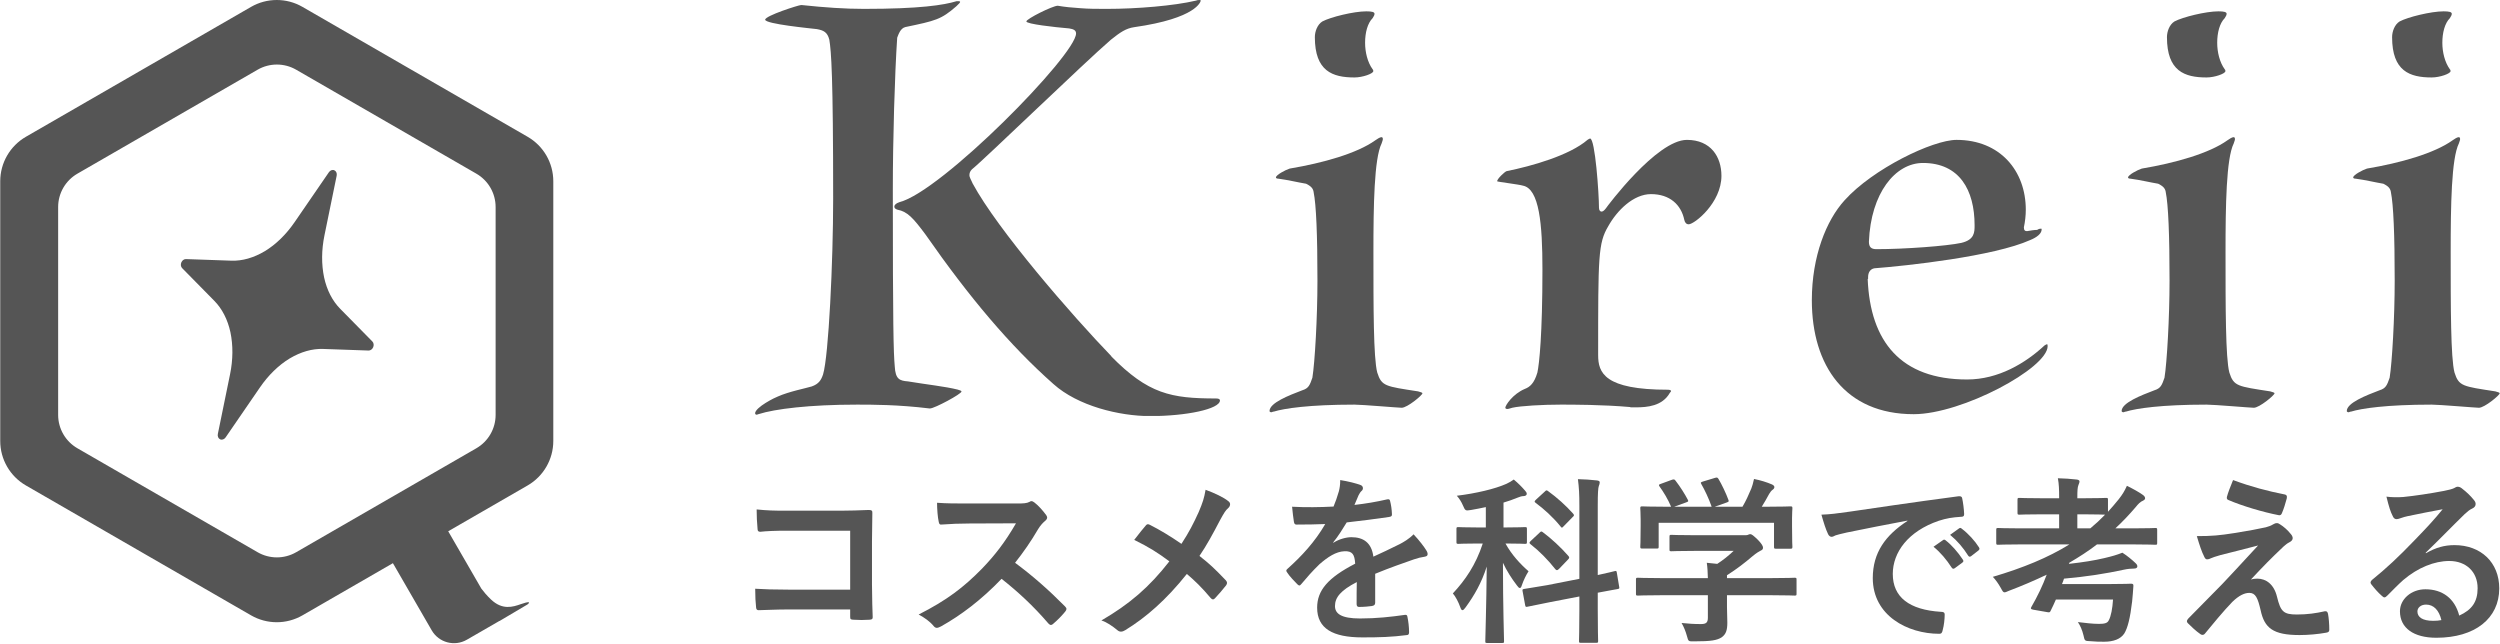
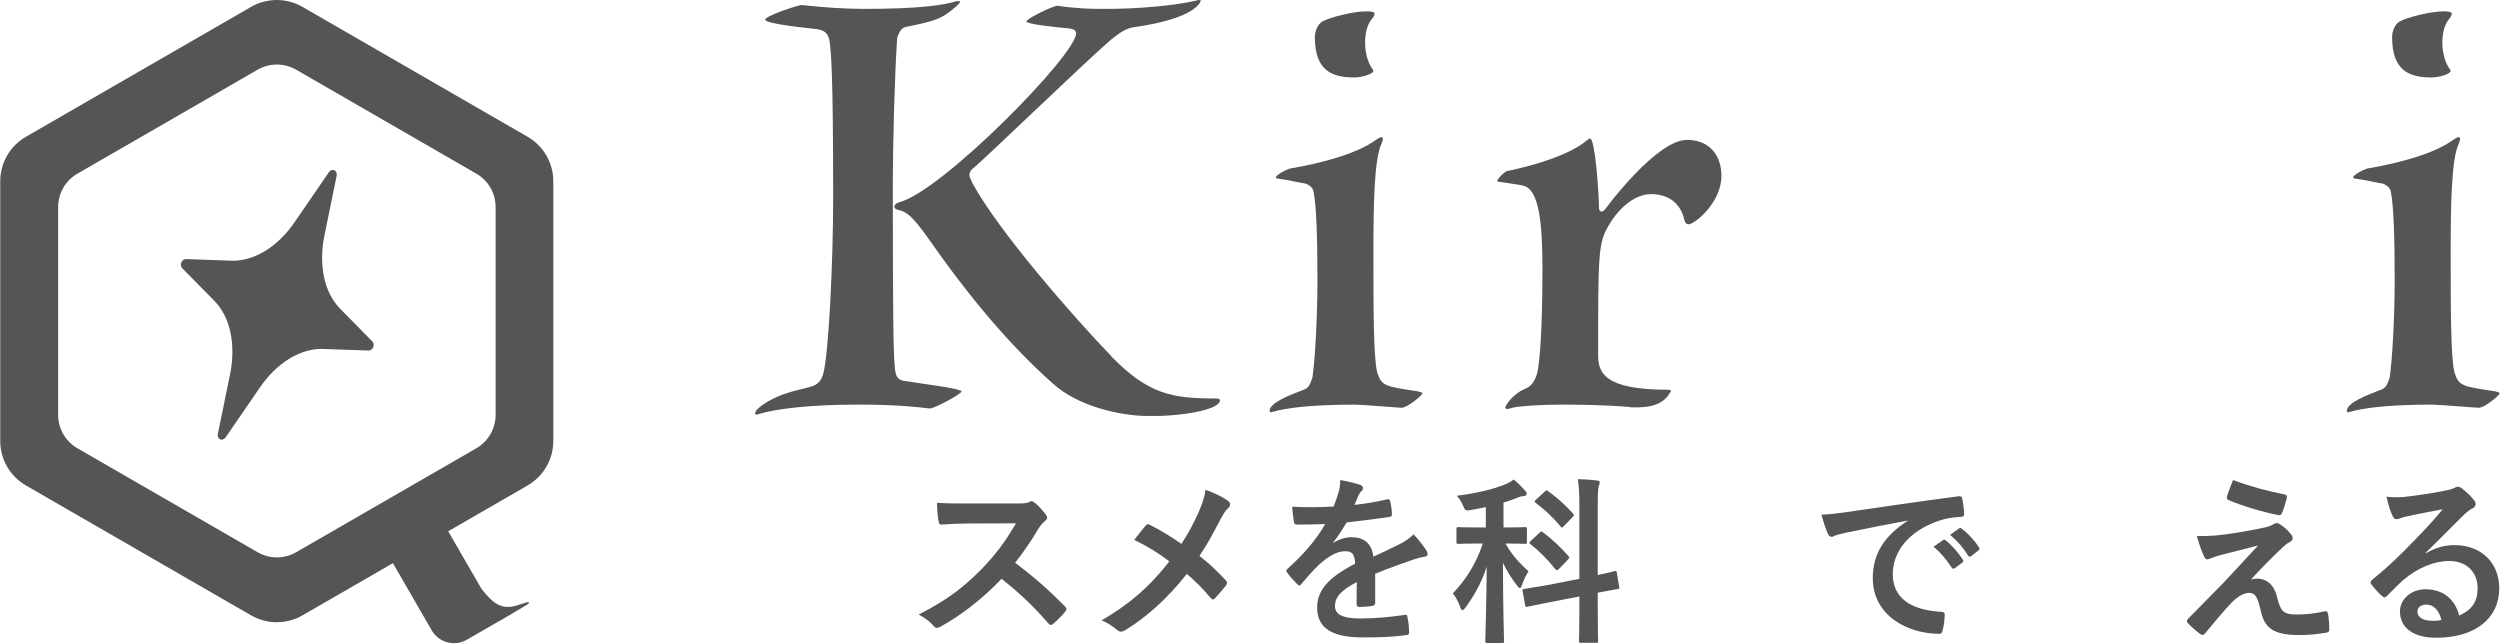
<svg xmlns="http://www.w3.org/2000/svg" width="80" height="20.61" viewBox="0 0 2476 638" fill="none">
  <path fill-rule="evenodd" clip-rule="evenodd" d="M547.854 179.525C547.854 161.352 538.152 144.56 522.401 135.474L299.387 6.817C283.633 -2.272 264.22 -2.271 248.463 6.819L25.464 135.467C9.707 144.558 3.76939e-05 161.356 2.44546e-05 179.534L0 436.848C-1.38895e-05 455.021 9.702 471.812 25.453 480.899L248.467 609.556C264.221 618.644 283.634 618.644 299.391 609.553L388.975 557.872L427.417 624.403C434.449 636.573 450.018 640.745 462.193 633.721L494.58 615.037L494.637 615.134L522.309 598.755C525.823 595.961 523.246 595.792 515.751 598.44C507.789 601.252 497.446 604.605 486.077 593.787C482.024 589.931 478.862 586.134 476.563 583.038L443.761 526.266L522.39 480.905C538.147 471.815 547.854 455.017 547.854 436.839L547.854 179.525ZM490.717 205.064C490.717 191.434 483.441 178.841 471.628 172.026L293.136 69.054C281.32 62.237 266.761 62.238 254.943 69.055L76.463 172.021C64.645 178.839 57.365 191.437 57.365 205.071L57.365 411.014C57.365 424.644 64.641 437.238 76.454 444.053L254.946 547.025C266.762 553.841 281.321 553.841 293.139 547.023L471.619 444.058C483.437 437.24 490.717 424.641 490.717 411.008L490.717 205.064ZM257.214 383.848L257.213 383.85L223.256 433.292C221.927 435.227 219.699 436.02 217.868 435.211C216.037 434.401 215.079 432.2 215.553 429.887L227.654 370.782L227.655 370.78C230.648 356.182 230.707 342.073 228.027 329.138C225.28 316.456 219.772 305.824 212.094 298.029L212.093 298.028L180.188 265.604C178.851 264.245 178.529 261.962 179.39 259.934C180.251 257.905 182.102 256.583 183.989 256.648L228.983 258.222L228.985 258.222C239.784 258.605 251.028 255.388 262.151 248.781C273.099 242.139 283.217 232.278 291.617 220.039L325.575 170.596C326.904 168.661 329.132 167.867 330.963 168.677C332.794 169.487 333.751 171.688 333.278 174.001L321.177 233.106L321.176 233.107C318.183 247.706 318.124 261.815 320.804 274.75C323.551 287.432 329.059 298.064 336.737 305.858L336.738 305.86L368.643 338.283C369.98 339.643 370.302 341.925 369.441 343.954C368.58 345.983 366.729 347.305 364.842 347.239L319.848 345.666L319.846 345.666C309.047 345.283 297.804 348.5 286.68 355.106C275.732 361.748 265.614 371.61 257.214 383.848ZM284.966 350.709C285.365 350.472 285.764 350.239 286.163 350.01C285.764 350.239 285.365 350.471 284.966 350.708C273.317 357.771 262.642 368.204 253.829 381.044L219.873 430.486L253.83 381.044C262.642 368.204 273.318 357.771 284.966 350.709ZM316.48 276.44C316.662 277.284 316.857 278.12 317.062 278.947C316.857 278.12 316.662 277.284 316.48 276.44L316.48 276.44Z" fill="#555555" />
  <g clip-path="url(#clip0_1_3)">
    <path d="M920.434 404.6C889.327 400.811 863.765 400.811 848.752 400.811C801.415 400.811 767.197 405.141 751.509 410.148C750.832 410.148 749.615 410.824 749.615 410.824C748.398 410.824 747.722 410.148 747.722 409.606C747.722 403.382 768.279 393.368 770.173 392.827C781.399 387.82 797.628 384.708 803.85 382.814C810.747 380.378 813.182 376.589 815.075 370.906C820.621 352.773 825.084 258.728 825.084 197.024C825.084 74.156 823.19 51.152 821.297 39.38C819.403 31.937 815.752 30.043 808.854 28.825C803.309 28.148 757.73 23.818 757.73 19.488C757.865 15.564 790.866 5.009 793.3 5.009H793.977C816.969 7.445 836.986 8.798 855.65 8.798C911.102 8.798 934.77 5.009 947.213 1.22H949.648C949.648 1.22 950.865 1.22 950.865 1.897C950.865 2.573 949.648 3.791 947.078 6.227C932.065 19.353 926.52 20.57 896.63 26.795C891.626 28.013 889.733 34.237 888.515 37.35C886.081 73.479 884.187 138.296 884.187 188.228C884.187 322.868 884.864 348.984 886.081 362.787C886.757 375.913 891.085 377.13 899.2 377.807C917.864 380.919 935.988 382.814 948.43 385.926C950.865 386.603 952.217 387.144 952.217 387.82C952.217 390.256 925.438 404.6 921.11 404.6H920.434ZM1100.45 352.909C1137.24 390.256 1159.69 394.722 1204.46 394.722C1206.89 394.722 1208.24 395.398 1208.24 396.616C1208.24 405.276 1174.57 412.177 1139.13 412.177C1108.56 412.177 1067.45 402.164 1043.24 380.378C1000.23 342.354 959.791 294.316 916.782 232.612C904.339 215.833 898.659 209.608 888.786 207.714C886.351 207.037 885.675 205.819 885.675 204.601C885.675 203.384 886.892 201.489 890.679 200.271C932.471 189.717 1065.69 54.4 1065.69 33.155C1065.69 30.043 1063.26 28.825 1058.79 28.148C1044.46 26.93 1016.46 23.818 1016.46 21.247C1016.46 18.676 1042.56 5.686 1047.57 5.686C1054.47 6.903 1061.9 7.58 1070.02 8.121C1078.13 8.798 1086.79 8.798 1096.26 8.798C1126.15 8.798 1162.93 5.686 1184.17 0.679C1186.06 0.002 1186.6 0.002 1187.96 0.002C1188.63 0.002 1189.17 0.002 1189.17 0.679C1189.17 1.355 1185.39 18.135 1123.17 26.93C1115.06 28.148 1109.51 31.937 1100.18 39.38C1074.08 61.842 974.263 158.458 962.496 167.795C960.603 169.69 960.062 171.584 960.062 173.479C960.062 175.914 961.955 178.485 963.173 181.598C988.058 227.741 1061.63 312.449 1100.86 353.044L1100.45 352.909Z" fill="#555555" />
    <path d="M1301.02 190.123C1300.34 185.793 1297.23 183.899 1293.58 182.004C1286.14 180.786 1275.46 178.215 1266.13 176.998C1264.23 176.998 1263.69 176.321 1263.69 175.78C1263.69 173.344 1273.02 168.337 1277.35 166.984C1310.35 161.436 1344.03 151.964 1362.15 138.973C1364.05 137.756 1366.48 135.861 1368.37 135.861C1369.05 135.861 1369.59 136.538 1369.59 137.756C1369.59 138.973 1368.92 140.191 1368.37 142.086C1360.94 157.106 1360.26 203.79 1360.26 249.933C1360.26 304.195 1360.26 354.669 1364.05 369.012C1368.37 382.679 1372.16 382.679 1404.49 387.686C1406.92 388.362 1408.81 388.904 1408.81 389.58C1408.81 391.475 1393.8 403.924 1388.26 403.924C1385.15 403.924 1349.03 400.812 1341.46 400.812C1296.56 400.812 1271.67 404.6 1261.66 407.713C1260.45 407.713 1259.77 408.389 1259.23 408.389C1258.01 408.389 1257.34 407.713 1257.34 407.171C1257.34 399.052 1276.68 391.61 1289.8 386.603C1296.02 384.709 1297.23 381.597 1299.8 374.154C1302.24 359.134 1304.81 314.344 1304.81 278.215C1304.81 232.748 1303.59 202.843 1301.02 190.259V190.123ZM1302.24 36.809C1302.24 31.261 1304.67 24.36 1309.68 21.248C1317.79 16.918 1340.78 11.234 1353.23 11.234C1358.77 11.234 1361.34 11.911 1361.34 13.67C1361.34 14.888 1360.67 16.106 1359.45 18C1354.44 23.007 1352.01 32.344 1352.01 42.357C1352.01 51.694 1354.44 61.708 1359.45 68.609C1360.12 69.285 1360.12 69.827 1360.12 70.503C1360.12 72.939 1349.57 76.728 1341.46 76.728C1319.69 76.728 1302.24 70.503 1302.24 36.809Z" fill="#555555" />
    <path d="M1614.93 403.245C1587.47 400.809 1557.04 400.809 1545.82 400.809C1528.37 400.809 1505.92 402.027 1497.8 403.921C1495.37 404.598 1494.02 405.139 1492.8 405.139C1491.58 405.139 1490.91 404.463 1490.91 403.921C1490.91 401.486 1498.34 390.254 1510.25 385.248C1515.25 383.353 1519.58 379.7 1522.69 369.01C1524.58 360.349 1527.69 330.986 1527.69 266.846C1527.69 221.92 1524.58 187.009 1508.35 183.896C1504.57 182.678 1482.79 180.107 1482.79 179.566C1482.79 177.13 1490.23 170.229 1492.12 169.553C1517.01 164.546 1554.47 153.991 1572.46 138.43C1573.68 137.753 1574.35 137.212 1574.9 137.212C1579.9 137.212 1583.69 192.015 1583.69 205.818C1583.69 208.253 1584.9 209.606 1586.12 209.606C1587.34 209.606 1588.56 208.93 1590.45 206.494C1591.67 204.6 1640.9 138.565 1670.79 138.565C1694.45 138.565 1705 155.344 1705 174.153C1705 200.946 1678.23 222.191 1672.54 222.191C1670.11 222.191 1668.76 220.297 1668.22 217.861C1665.11 202.841 1653.88 192.286 1635.22 192.286C1617.77 192.286 1601.54 208.524 1592.88 224.085C1582.87 240.865 1582.87 253.99 1582.87 351.824C1582.87 369.28 1589.1 386.06 1651.99 386.06C1653.88 386.06 1655.1 386.736 1655.1 387.277C1655.1 387.819 1654.42 388.495 1653.88 389.172C1646.44 402.298 1631.43 403.516 1620.2 403.516H1614.66L1614.93 403.245Z" fill="#555555" />
-     <path d="M1849.87 276.184C1852.3 338.565 1882.87 375.912 1948.33 375.912C1979.44 375.912 2006.22 359.674 2025.02 342.218C2026.23 341.542 2026.91 341.001 2027.45 341.001C2027.99 341.001 2028.13 341.677 2028.13 342.895C2028.13 364.681 1943.33 410.283 1895.45 410.283C1827.55 410.283 1794.55 362.245 1794.55 297.429C1794.55 253.857 1808.89 218.268 1827.01 198.377C1855.01 167.254 1914.25 138.567 1937.92 138.567C1980.92 138.567 2006.49 169.148 2006.49 207.714C2006.49 213.397 2005.81 219.621 2004.59 225.169C2004.59 228.282 2005.81 228.958 2007.7 228.958C2011.49 228.282 2015.14 227.74 2017.71 227.74C2019.61 226.523 2020.82 226.523 2021.5 226.523C2022.18 226.523 2022.18 226.523 2022.18 227.199C2022.18 233.424 2012.17 237.213 2010.95 237.754C1974.84 253.992 1888.28 263.329 1856.5 265.764C1852.71 266.441 1850.27 269.553 1850.27 274.56V276.454L1849.87 276.184ZM1851.09 239.378C1851.09 244.926 1853.52 246.82 1858.52 246.82C1886.52 246.82 1928.31 243.708 1942.65 240.596C1955.77 237.483 1955.77 230.041 1955.77 223.14C1955.77 188.228 1940.76 161.435 1904.64 161.435C1877.19 161.435 1852.98 191.34 1851.09 239.378Z" fill="#555555" />
-     <path d="M2145.11 190.123C2144.43 185.793 2141.32 183.899 2137.67 182.004C2130.23 180.786 2119.55 178.215 2110.21 176.998C2108.32 176.998 2107.78 176.321 2107.78 175.78C2107.78 173.344 2117.11 168.337 2121.44 166.984C2154.44 161.436 2188.12 151.964 2206.24 138.973C2208.13 137.756 2210.57 135.861 2212.46 135.861C2213.14 135.861 2213.68 136.538 2213.68 137.756C2213.68 138.973 2213 140.191 2212.46 142.086C2205.02 157.106 2204.35 203.79 2204.35 249.933C2204.35 304.195 2204.35 354.669 2208.13 369.012C2212.46 382.679 2216.25 382.679 2248.57 387.686C2251.01 388.362 2252.9 388.904 2252.9 389.58C2252.9 391.475 2237.89 403.924 2232.34 403.924C2229.23 403.924 2193.12 400.812 2185.55 400.812C2140.64 400.812 2115.76 404.6 2105.75 407.713C2104.53 407.713 2103.86 408.389 2103.32 408.389C2102.1 408.389 2101.42 407.713 2101.42 407.171C2101.42 399.052 2120.76 391.61 2133.88 386.603C2140.1 384.709 2141.32 381.597 2143.89 374.154C2146.32 359.134 2148.89 314.344 2148.89 278.215C2148.89 232.748 2147.68 202.843 2145.11 190.259V190.123ZM2146.32 36.809C2146.32 31.261 2148.76 24.36 2153.76 21.248C2161.88 16.918 2184.87 11.234 2197.31 11.234C2202.86 11.234 2205.43 11.911 2205.43 13.67C2205.43 14.888 2204.75 16.106 2203.53 18C2198.53 23.007 2196.1 32.344 2196.1 42.357C2196.1 51.694 2198.53 61.708 2203.53 68.609C2204.21 69.285 2204.21 69.827 2204.21 70.503C2204.21 72.939 2193.66 76.728 2185.55 76.728C2163.77 76.728 2146.32 70.503 2146.32 36.809Z" fill="#555555" />
    <path d="M2368.14 190.123C2367.46 185.793 2364.35 183.899 2360.7 182.004C2353.26 180.786 2342.57 178.215 2333.24 176.998C2331.35 176.998 2330.81 176.321 2330.81 175.78C2330.81 173.344 2340.14 168.337 2344.47 166.984C2377.47 161.436 2411.15 151.964 2429.27 138.973C2431.16 137.756 2433.6 135.861 2435.49 135.861C2436.17 135.861 2436.71 136.538 2436.71 137.756C2436.71 138.973 2436.03 140.191 2435.49 142.086C2428.05 157.106 2427.38 203.79 2427.38 249.933C2427.38 304.195 2427.38 354.669 2431.16 369.012C2435.49 382.679 2439.28 382.679 2471.6 387.686C2474.04 388.362 2475.93 388.904 2475.93 389.58C2475.93 391.475 2460.92 403.924 2455.37 403.924C2452.26 403.924 2416.15 400.812 2408.58 400.812C2363.67 400.812 2338.79 404.6 2328.78 407.713C2327.56 407.713 2326.89 408.389 2326.34 408.389C2325.13 408.389 2324.45 407.713 2324.45 407.171C2324.45 399.052 2343.79 391.61 2356.91 386.603C2363.13 384.709 2364.35 381.597 2366.92 374.154C2369.35 359.134 2371.92 314.344 2371.92 278.215C2371.92 232.748 2370.71 202.843 2368.14 190.259V190.123ZM2369.35 36.809C2369.35 31.261 2371.79 24.36 2376.79 21.248C2384.91 16.918 2407.9 11.234 2420.34 11.234C2426.02 11.234 2428.46 11.911 2428.46 13.67C2428.46 14.888 2427.78 16.106 2426.56 18C2421.56 23.007 2419.12 32.344 2419.12 42.357C2419.12 51.694 2421.56 61.708 2426.56 68.609C2427.24 69.285 2427.24 69.827 2427.24 70.503C2427.24 72.939 2416.69 76.728 2408.58 76.728C2386.8 76.728 2369.35 70.503 2369.35 36.809Z" fill="#555555" />
  </g>
-   <path d="M841.939 584.088H780.704C766.6 584.088 756.245 583.731 747.854 583.195C747.854 590.694 748.211 597.121 748.747 601.762C748.925 603.726 749.64 604.44 751.246 604.44C759.816 604.262 769.278 603.726 780.525 603.726H841.939V610.867C841.939 613.545 842.475 613.724 845.332 613.902C850.33 614.26 856.043 614.26 861.042 613.902C863.542 613.724 864.256 613.188 864.256 611.403C864.077 606.404 863.542 592.122 863.542 579.089V536.421C863.542 526.958 863.899 517.675 863.899 508.213C864.077 505.892 863.185 505.178 860.328 505.178C850.866 505.535 841.404 505.892 832.12 505.892H779.097C766.243 505.892 759.994 505.713 749.282 504.642C749.282 510.534 749.64 518.925 750.175 523.745C750.175 525.887 750.889 526.78 752.853 526.78C759.102 526.066 767.493 525.709 779.633 525.709H841.939V584.088Z" fill="#555555" />
  <path d="M958.162 498.751C946.558 498.751 937.631 498.751 927.991 498.037C927.991 504.285 928.705 512.855 929.598 516.604C929.955 518.568 930.49 519.817 931.918 519.639C941.559 518.925 950.843 518.568 960.126 518.568L1006.19 518.389C995.297 537.135 985.477 549.81 972.623 563.2C954.235 581.946 937.631 594.621 909.781 608.725C915.672 611.939 920.85 615.509 924.777 620.33C925.67 621.401 926.741 621.936 927.812 621.936C929.062 621.936 930.312 621.222 931.918 620.508C951.378 609.618 971.731 594.443 991.905 573.376C1007.97 586.052 1023.33 600.156 1038.32 617.652C1039.21 618.544 1039.93 619.08 1040.82 619.08C1041.54 619.08 1042.25 618.723 1042.96 618.009C1047.43 614.26 1051.53 609.975 1054.93 605.869C1055.82 604.797 1056.18 603.905 1056.18 603.191C1056.18 602.477 1055.64 601.584 1054.75 600.691C1038.32 584.088 1022.43 570.163 1005.29 557.487C1013.86 546.597 1020.83 536.599 1028.15 524.102C1030.11 520.888 1032.43 518.211 1034.75 516.247C1036.36 514.997 1037.07 513.747 1037.07 512.676C1037.07 511.962 1036.72 511.248 1036.18 510.355C1032.79 505.713 1028.68 501.072 1024.58 497.858C1023.5 497.144 1022.61 496.43 1021.54 496.43C1020.83 496.43 1020.29 496.608 1019.58 497.144C1016.9 498.572 1013.69 498.751 1007.26 498.751H958.162Z" fill="#555555" />
  <path d="M1170.08 538.741C1159.54 531.422 1148.3 524.638 1139.01 519.996C1138.3 519.639 1137.58 519.282 1136.87 519.282C1136.16 519.282 1135.62 519.639 1135.09 520.174C1132.76 522.674 1128.48 528.208 1123.3 534.814C1137.94 541.955 1146.87 547.668 1158.12 556.059C1138.12 581.767 1118.66 598.37 1090.81 614.617C1095.99 616.223 1101.7 620.151 1106.88 624.436C1107.95 625.328 1109.02 625.685 1110.27 625.685C1111.52 625.685 1112.95 625.15 1114.38 624.257C1135.09 611.582 1155.08 594.086 1175.43 568.556C1183.29 575.162 1190.43 582.124 1198.82 592.122C1199.71 593.193 1200.43 593.729 1201.32 593.729C1202.03 593.729 1202.75 593.372 1203.46 592.479C1207.21 588.373 1210.78 584.445 1214.35 579.803C1214.89 578.911 1215.25 578.197 1215.25 577.482C1215.25 576.59 1214.89 575.876 1214.17 574.983C1202.75 563.022 1197.93 558.558 1187.93 550.703C1194.89 540.527 1201.5 528.387 1208.28 515.354C1212.39 507.856 1213.82 505.535 1216.32 503.393C1217.57 502.321 1218.28 500.893 1218.28 499.465C1218.28 498.394 1217.74 497.323 1216.5 496.43C1212.21 492.859 1202.93 488.396 1194 485.183C1192.57 493.573 1191.14 497.858 1187.22 507.142C1181.86 518.925 1177.75 526.958 1170.08 538.741Z" fill="#555555" />
  <path d="M1362 568.377C1377.17 562.129 1388.78 558.201 1400.38 554.095C1403.95 552.845 1407.52 551.953 1411.27 551.417C1413.06 551.06 1413.95 550.346 1413.95 548.918C1413.95 547.846 1413.59 546.597 1412.52 544.99C1410.56 541.776 1405.92 535.528 1400.02 529.279C1395.56 533.921 1389.85 537.135 1386.46 538.92C1377.35 543.562 1367.17 548.204 1360.21 551.417C1358.43 537.492 1350.21 532.136 1338.43 532.136C1333.61 532.136 1326.29 533.921 1320.58 537.67L1320.4 537.313C1325.76 530.708 1329.68 524.102 1333.79 517.496C1346.82 516.068 1362.18 514.104 1375.57 512.141C1378.06 511.783 1378.78 511.069 1378.6 509.284C1378.42 504.107 1377.71 500 1376.81 496.43C1376.46 494.823 1375.92 494.288 1373.96 494.645C1363.25 497.144 1352.36 498.929 1341.47 500.179C1343.61 495.359 1344.5 493.038 1345.57 490.538C1346.46 488.753 1347.54 487.146 1348.61 486.254C1349.5 485.54 1349.86 484.468 1349.86 483.576C1349.86 482.326 1349.14 481.076 1347.71 480.541C1343.07 478.755 1335.22 476.792 1327.36 475.542C1327.36 480.362 1326.83 483.397 1326.11 486.432C1324.33 492.681 1322.72 496.965 1320.76 501.786C1307.19 502.5 1293.26 502.678 1279.69 501.964C1280.23 507.32 1280.94 513.926 1281.48 516.782C1281.84 518.746 1282.37 519.639 1283.98 519.639C1294.51 519.639 1304.15 519.46 1312.54 519.103C1302.19 536.956 1288.98 551.06 1275.23 563.379C1274.34 564.093 1273.98 564.628 1273.98 565.342C1273.98 565.699 1274.16 566.235 1274.7 566.949C1277.02 570.698 1282.37 576.233 1284.87 578.732C1285.59 579.446 1286.3 579.982 1286.84 579.982C1287.55 579.982 1288.09 579.446 1288.98 578.375C1294.69 571.591 1299.15 566.414 1306.83 558.915C1315.04 551.774 1323.08 546.418 1331.47 546.061C1339.5 545.704 1341.64 549.275 1342.18 558.38C1315.22 572.305 1304.51 584.802 1304.51 601.941C1304.51 622.65 1320.04 631.398 1349.32 631.398C1366.64 631.398 1378.24 631.041 1393.6 629.078C1395.02 629.078 1395.74 627.828 1395.56 625.685C1395.56 621.401 1394.85 615.152 1393.95 611.046C1393.78 609.439 1393.06 608.904 1391.45 609.082C1377.71 611.046 1363.43 612.653 1347 612.653C1328.25 612.653 1322.18 607.832 1322.18 600.334C1322.18 591.765 1327.9 584.802 1343.79 576.59C1343.61 583.017 1343.61 591.943 1343.61 598.37C1343.61 600.156 1344.32 601.227 1345.93 601.227C1350.93 601.227 1356.28 600.691 1358.6 600.334C1360.93 599.977 1362 599.085 1362 597.121V568.377Z" fill="#555555" />
  <path d="M1471.61 522.495H1464.12C1450.19 522.495 1445.55 522.138 1444.48 522.138C1442.69 522.138 1442.51 522.317 1442.51 524.102V536.778C1442.51 538.563 1442.69 538.741 1444.48 538.741C1445.55 538.741 1450.19 538.384 1464.12 538.384H1468.58C1461.62 559.629 1451.26 574.626 1438.94 587.837C1441.44 590.515 1444.66 596.764 1446.26 601.405C1446.98 603.548 1447.69 604.44 1448.41 604.44C1449.3 604.44 1450.37 603.369 1451.62 601.584C1460.19 589.801 1467.33 577.482 1472.51 561.236C1472.15 601.227 1471.08 631.398 1471.08 635.148C1471.08 636.754 1471.26 636.933 1473.04 636.933H1487.68C1489.47 636.933 1489.65 636.754 1489.65 635.148C1489.65 631.22 1488.57 601.227 1488.57 557.487C1492.32 565.521 1497.14 573.019 1502.32 579.803C1503.57 581.589 1504.46 582.481 1505.36 582.481C1506.07 582.481 1506.78 581.589 1507.32 579.625C1508.93 574.804 1511.78 569.092 1513.93 565.878C1505.71 558.737 1497.14 549.453 1491.07 538.384C1504.64 538.384 1509.28 538.741 1510.36 538.741C1512.14 538.741 1512.32 538.563 1512.32 536.778V524.102C1512.32 522.317 1512.14 522.138 1510.36 522.138C1509.28 522.138 1504.64 522.495 1490.72 522.495H1489.11V497.858C1493.93 496.43 1498.57 494.823 1502.86 493.038C1505.18 492.145 1506.96 491.431 1508.93 491.431C1510.71 491.431 1512.14 490.538 1512.14 489.289C1512.14 488.039 1511.6 487.325 1510.53 486.075C1507.14 482.147 1503.75 478.755 1499.29 475.006C1496.79 476.792 1495 477.863 1491.97 479.291C1480.72 484.29 1461.97 488.753 1442.87 491.074C1445.37 493.93 1447.33 496.965 1448.94 500.715C1451.26 506.07 1451.44 506.07 1456.97 505.178C1461.97 504.285 1466.79 503.393 1471.61 502.321V522.495ZM1532.49 579.625C1516.96 582.303 1511.43 583.017 1509.64 583.374C1507.86 583.731 1507.68 583.909 1508.03 585.695L1510.53 599.263C1510.89 601.048 1511.07 601.405 1512.68 601.048L1535.53 596.407L1564.27 590.872V603.905C1564.27 623.9 1563.91 633.719 1563.91 634.79C1563.91 636.576 1564.09 636.754 1565.7 636.754H1580.87C1582.66 636.754 1582.84 636.576 1582.84 634.79C1582.84 633.719 1582.48 623.722 1582.48 603.726V587.123C1595.34 584.624 1600.33 583.91 1601.94 583.552C1603.73 583.195 1604.08 583.017 1603.73 581.41L1601.41 567.485C1601.05 565.699 1601.05 565.342 1599.44 565.699C1597.83 566.057 1593.37 567.306 1582.48 569.627V501.25C1582.48 488.039 1582.84 483.397 1583.55 481.433C1584.09 480.184 1584.44 478.934 1584.44 477.684C1584.44 476.792 1583.55 476.077 1581.59 475.899C1575.52 475.185 1569.45 474.828 1562.84 474.649C1563.91 483.397 1564.27 488.932 1564.27 501.607V573.376L1532.49 579.625ZM1516.25 535.706C1514.46 537.492 1514.46 537.849 1515.89 539.099C1524.64 545.883 1533.21 554.631 1540.53 563.914C1541.24 564.628 1541.6 564.807 1542.13 564.807C1542.49 564.807 1543.2 564.45 1544.1 563.557L1552.85 554.452C1554.45 552.845 1554.63 552.131 1553.38 550.703C1545.88 542.134 1536.42 533.386 1528.21 527.316C1526.78 526.244 1526.42 526.066 1524.82 527.673L1516.25 535.706ZM1521.42 494.823C1519.64 496.608 1519.46 496.965 1521.07 498.215C1529.1 504.107 1538.21 512.319 1545.7 521.603C1546.95 523.209 1547.13 523.031 1548.92 521.067L1557.67 512.141C1558.56 511.426 1558.92 510.891 1558.92 510.355C1558.92 509.82 1558.56 509.463 1558.02 508.748C1551.06 500.893 1542.13 492.859 1533.21 486.432C1531.78 485.361 1531.42 485.54 1529.99 486.968L1521.42 494.823Z" fill="#555555" />
-   <path d="M1691.56 589.622V611.939C1691.56 616.938 1689.6 618.187 1684.6 618.187C1677.64 618.187 1672.64 617.83 1665.5 617.116C1667.64 620.687 1669.6 625.507 1670.85 630.149C1672.28 635.505 1672.28 635.326 1677.82 635.326C1694.95 635.326 1700.49 634.255 1705.13 631.398C1709.42 628.363 1710.84 624.436 1710.84 616.759C1710.84 612.117 1710.49 605.512 1710.49 601.227V589.622H1755.12C1771.01 589.622 1776.36 589.98 1777.44 589.98C1779.22 589.98 1779.4 589.801 1779.4 588.016V574.269C1779.4 572.484 1779.22 572.305 1777.44 572.305C1776.36 572.305 1771.01 572.662 1755.12 572.662H1710.49V569.806C1720.13 563.736 1728.16 557.487 1735.48 551.239C1739.77 547.668 1742.27 546.24 1744.05 545.347C1745.48 544.811 1746.19 543.919 1746.19 542.491C1746.19 540.884 1744.76 538.563 1741.19 534.814C1736.73 530.529 1734.95 529.101 1733.52 529.101C1732.62 529.101 1732.09 529.458 1731.2 529.815C1730.48 530.172 1729.41 530.172 1726.91 530.172H1678.53C1662.11 530.172 1656.39 529.815 1655.5 529.815C1653.71 529.815 1653.54 529.993 1653.54 531.779V544.276C1653.54 545.883 1653.71 546.061 1655.5 546.061C1656.39 546.061 1662.11 545.704 1678.53 545.704H1717.09C1711.74 550.703 1706.92 554.631 1700.85 558.558L1690.49 557.487C1691.21 562.307 1691.38 566.949 1691.56 572.662H1644.61C1628.72 572.662 1623.36 572.305 1622.29 572.305C1620.51 572.305 1620.33 572.484 1620.33 574.269V588.016C1620.33 589.801 1620.51 589.98 1622.29 589.98C1623.36 589.98 1628.72 589.622 1644.61 589.622H1691.56ZM1644.97 479.291C1642.82 480.005 1642.65 480.362 1643.72 481.969C1647.29 486.789 1652.11 494.645 1655.14 501.964H1650.32C1633.72 501.964 1627.83 501.607 1626.76 501.607C1624.79 501.607 1624.61 501.786 1624.61 503.571C1624.61 504.821 1624.97 508.034 1624.97 514.64V521.246C1624.97 537.313 1624.61 540.17 1624.61 541.419C1624.61 543.205 1624.79 543.383 1626.76 543.383H1640.86C1642.65 543.383 1642.82 543.205 1642.82 541.419V517.853H1757.08V541.419C1757.08 543.383 1757.26 543.562 1759.05 543.562H1773.15C1775.11 543.562 1775.29 543.383 1775.29 541.419C1775.29 540.348 1774.94 537.492 1774.94 521.424V513.212C1774.94 508.034 1775.29 504.642 1775.29 503.571C1775.29 501.786 1775.11 501.607 1773.15 501.607C1772.08 501.607 1766.19 501.964 1749.58 501.964H1744.94C1747.62 497.68 1749.76 493.93 1752.26 489.289C1753.16 487.682 1754.58 485.897 1755.66 485.183C1756.73 484.468 1757.44 483.576 1757.44 482.505C1757.44 481.433 1756.55 480.541 1754.94 479.827C1749.94 477.684 1743.69 475.72 1737.27 474.471C1736.37 478.755 1735.48 481.612 1734.59 483.933C1731.73 490.717 1729.23 496.251 1725.84 501.964H1698.35L1709.95 497.858C1712.45 496.965 1712.45 496.787 1711.92 495.18C1709.59 488.753 1705.13 479.47 1702.1 474.471C1701.2 473.042 1700.67 472.685 1698.53 473.4L1686.74 476.97C1684.6 477.684 1684.06 477.863 1685.14 479.648C1688.35 485.183 1692.63 494.109 1695.31 501.964H1658.18L1669.96 497.68C1672.46 496.787 1672.46 496.608 1671.57 494.823C1668.89 489.646 1664.07 481.969 1659.61 476.256C1658.53 474.828 1658 474.471 1655.68 475.363L1644.97 479.291Z" fill="#555555" />
  <path d="M1889.2 516.068C1867.59 530.172 1854.92 547.311 1854.92 572.662C1854.92 609.796 1889.37 627.828 1920.8 627.828C1922.94 627.828 1923.65 626.757 1924.19 624.079C1925.44 619.615 1926.15 613.367 1926.15 608.725C1926.15 606.761 1925.08 606.047 1922.22 606.047C1891.16 604.083 1874.73 591.586 1874.73 568.556C1874.73 547.132 1889.91 526.244 1920.26 515.89C1927.94 513.39 1933.65 512.498 1942.04 511.962C1944.36 511.962 1945.43 511.426 1945.43 509.284C1945.25 504.285 1944.36 497.68 1943.47 493.573C1943.29 492.324 1942.4 491.253 1939.72 491.61C1893.66 497.68 1854.38 503.571 1832.42 506.785C1818.5 508.748 1813.14 509.463 1804.04 509.82C1806.36 518.032 1808.32 524.281 1810.64 529.101C1811.36 530.708 1812.78 531.779 1814.03 531.779C1815.46 531.779 1816.71 530.886 1817.96 530.351C1820.64 529.458 1822.43 529.101 1829.21 527.494C1848.31 523.566 1867.41 519.817 1889.2 515.711V516.068ZM1915.08 541.598C1922.04 547.311 1927.76 554.095 1933.11 562.307C1934.01 563.557 1934.9 563.736 1936.15 562.843L1943.65 557.309C1944.9 556.416 1944.9 555.523 1944.18 554.452C1939.18 546.775 1932.76 539.634 1927.22 535.349C1926.15 534.457 1925.44 534.278 1924.54 534.992L1915.08 541.598ZM1931.51 529.815C1938.83 535.885 1944.54 542.669 1949.36 550.346C1950.07 551.417 1950.97 551.953 1952.39 550.881L1959.54 545.347C1960.96 544.276 1960.79 543.205 1960.07 542.134C1956.14 535.885 1949.72 528.744 1943.11 523.745C1942.04 522.852 1941.5 522.674 1940.43 523.388L1931.51 529.815Z" fill="#555555" />
-   <path d="M2049.69 539.277C2028.45 552.488 2003.45 562.664 1973.82 571.412C1976.5 574.09 1979.35 578.197 1981.67 582.303C1983.46 585.516 1983.99 586.766 1985.42 586.766C1986.32 586.766 1987.57 586.23 1989.53 585.338C2002.74 580.339 2015.24 574.983 2027.2 569.27C2023.27 579.982 2018.09 590.694 2012.02 601.227C2011.13 602.834 2011.31 603.369 2013.63 603.905L2027.91 606.404C2030.06 606.761 2030.41 606.583 2031.13 604.976C2032.91 601.584 2034.52 597.835 2036.3 593.907H2092.9C2092.36 602.655 2090.93 610.51 2088.61 614.617C2087.36 617.295 2084.33 618.009 2078.97 618.009C2072.55 618.009 2065.94 617.116 2058.08 616.223C2060.41 619.615 2062.37 624.079 2063.62 629.256C2064.87 634.79 2064.69 634.969 2070.4 635.148C2075.76 635.683 2079.87 635.683 2084.15 635.683C2093.43 635.683 2100.4 633.005 2103.97 627.649C2107.36 622.293 2109.86 612.474 2111.82 595.871C2112.36 591.229 2112.71 585.338 2113.07 580.517C2113.25 578.732 2112.54 578.197 2110.75 578.197C2109.68 578.197 2104.86 578.554 2089.86 578.554H2042.37C2043.09 576.768 2043.8 574.983 2044.34 573.198C2066.65 571.234 2085.94 568.199 2103.97 564.271C2107.18 563.557 2111.11 563.2 2113.96 563.2C2116.11 563.2 2117 562.129 2117 561.058C2117 559.986 2116.46 558.915 2115.04 557.666C2111.64 554.452 2107.18 550.703 2102.18 547.489C2096.29 549.81 2092.54 550.881 2084.33 552.845C2074.51 555.166 2063.44 556.951 2049.16 558.558C2049.34 558.201 2049.52 557.844 2049.52 557.487C2058.98 551.953 2068.26 546.061 2077.01 539.277H2112.54C2128.25 539.277 2133.78 539.634 2134.85 539.634C2136.46 539.634 2136.64 539.456 2136.64 537.67V524.995C2136.64 523.209 2136.46 523.031 2134.85 523.031C2133.78 523.031 2128.25 523.388 2112.54 523.388H2095.22C2102.18 516.961 2108.79 509.998 2115.21 502.5C2118.07 498.929 2119.86 497.144 2122.71 495.894C2123.78 495.359 2124.68 494.645 2124.68 493.573C2124.68 492.502 2123.96 491.253 2122.36 490.181C2118.61 487.503 2113.25 484.468 2106.64 481.255C2104.32 486.432 2102.36 489.646 2098.61 494.466C2095.04 498.929 2091.47 503.035 2087.9 506.963V495.18C2087.9 493.395 2087.72 493.216 2085.94 493.216C2084.86 493.216 2079.51 493.573 2063.26 493.573H2057.55V492.681C2057.55 486.254 2057.73 482.683 2058.62 480.541C2059.16 479.112 2059.69 478.041 2059.69 476.792C2059.69 475.899 2058.62 475.185 2056.83 475.006C2050.59 474.292 2045.05 473.935 2038.27 473.757C2039.34 479.47 2039.52 485.004 2039.52 492.324V493.573H2023.09C2006.85 493.573 2001.31 493.216 2000.24 493.216C1998.46 493.216 1998.28 493.395 1998.28 495.18V507.856C1998.28 509.641 1998.46 509.82 2000.24 509.82C2001.31 509.82 2006.85 509.463 2023.09 509.463H2039.52V523.388H2001.31C1985.6 523.388 1980.25 523.031 1979.17 523.031C1977.39 523.031 1977.21 523.209 1977.21 524.995V537.67C1977.21 539.456 1977.39 539.634 1979.17 539.634C1980.25 539.634 1985.6 539.277 2001.31 539.277H2049.69ZM2057.55 523.388V509.463H2063.26C2077.37 509.463 2083.08 509.82 2085.04 509.82C2080.4 514.64 2075.58 519.103 2070.4 523.388H2057.55Z" fill="#555555" />
  <path d="M2211.8 475.542C2209.12 482.147 2206.8 488.039 2205.73 492.145C2205.19 494.109 2206.26 495.002 2207.34 495.359C2220.55 501.072 2241.43 507.32 2257.15 510.355C2258.57 510.712 2259.64 509.82 2260.18 508.391C2261.79 504.821 2263.93 498.037 2265 493.752C2265.54 491.253 2264.82 490.181 2263.04 489.824C2245.9 486.432 2229.65 482.147 2211.8 475.542ZM2175.91 531.065C2178.59 539.991 2180.73 546.597 2183.06 551.06C2183.95 553.202 2184.84 554.095 2186.09 554.095C2187.34 554.095 2188.41 553.738 2189.84 553.024C2191.27 552.31 2193.95 551.417 2199.48 549.81C2211.26 546.775 2223.22 543.919 2236.61 540.348C2217.51 560.879 2208.23 571.234 2201.27 578.375C2189.84 589.98 2178.95 601.048 2167.52 612.653C2166.63 613.545 2166.09 614.617 2166.09 615.509C2166.09 616.045 2166.45 616.759 2166.99 617.295C2170.2 620.508 2174.84 624.971 2179.48 628.185C2180.2 628.72 2180.91 628.899 2181.45 628.899C2182.52 628.899 2183.41 628.363 2183.95 627.649C2190.02 620.151 2203.05 604.44 2211.08 596.228C2217.69 589.801 2223.22 587.302 2227.87 587.302C2234.11 587.302 2236.26 592.3 2239.11 604.44C2242.86 622.115 2251.43 629.078 2277.68 629.078C2286.25 629.078 2296.06 628.185 2303.92 626.757C2306.24 626.4 2307.13 625.685 2307.13 623.9C2307.13 618.009 2306.6 611.939 2305.88 608.19C2305.53 606.226 2304.63 605.155 2302.67 605.512C2293.92 607.475 2285.53 608.725 2275 608.725C2261.79 608.725 2258.93 605.869 2255.36 591.229C2252.32 578.554 2244.29 573.198 2235.9 573.198C2234.11 573.198 2231.79 573.376 2229.47 574.09C2241.43 561.236 2248.75 553.738 2261.97 541.241C2263.93 539.634 2265.18 538.384 2267.68 537.135C2269.82 536.063 2270.89 534.635 2270.89 533.028C2270.89 531.957 2270.18 530.172 2268.93 528.922C2265.71 524.816 2261.61 521.424 2258.4 519.46C2256.97 518.568 2256.43 518.211 2255.36 518.211C2253.75 518.211 2253.04 518.568 2251.43 519.46C2249.11 520.888 2247.33 521.424 2244.29 522.317C2236.97 523.923 2226.97 525.887 2213.23 528.03C2198.41 530.351 2191.27 531.065 2175.91 531.065Z" fill="#555555" />
  <path d="M2402.65 547.489C2416.22 534.457 2428.18 521.96 2441.21 509.284C2444.6 506.249 2446.03 504.999 2449.06 503.571C2451.03 502.678 2452.1 501.072 2452.1 499.286C2452.1 497.858 2451.56 496.608 2450.14 495.002C2447.1 491.253 2443.53 487.682 2438.17 483.576C2436.92 482.683 2435.85 482.147 2434.07 482.147C2433.18 482.147 2431.57 483.04 2430.68 483.576C2428.89 484.468 2425.32 485.361 2420.86 486.254C2406.93 488.932 2391.22 491.253 2380.33 492.324C2374.97 492.681 2369.08 492.681 2363.73 491.967C2366.23 502.143 2367.83 507.142 2369.98 511.248C2370.87 513.39 2372.12 514.283 2373.9 514.283C2374.8 514.283 2376.58 513.747 2377.47 513.39C2380.33 512.319 2382.65 511.783 2384.97 511.248C2396.04 508.927 2408.72 506.428 2419.43 504.464C2411.22 514.64 2402.83 523.566 2391.76 534.992C2375.69 551.774 2363.37 563.2 2349.45 574.447C2348.02 575.876 2347.48 577.125 2348.55 578.554C2351.41 582.303 2355.34 586.945 2359.09 590.158C2360.16 591.229 2361.05 591.765 2361.76 591.765C2362.66 591.765 2363.55 591.051 2364.8 589.801C2370.15 584.445 2375.15 579.268 2380.33 574.626C2394.79 562.307 2411.22 555.702 2426.03 555.702C2442.64 555.702 2454.06 566.414 2454.06 582.66C2454.06 596.228 2448.35 604.083 2435.85 609.796C2431.39 592.657 2419.07 583.731 2402.29 583.731C2388.36 583.731 2377.12 593.55 2377.12 605.512C2377.12 622.115 2390.69 631.755 2413.18 631.755C2451.39 631.755 2475.49 612.653 2475.49 582.838C2475.49 557.13 2457.28 539.991 2431.21 539.991C2421.21 539.991 2412.82 542.312 2402.83 548.025L2402.65 547.489ZM2418.18 614.26C2415.5 614.795 2413.18 614.974 2409.97 614.974C2399.26 614.974 2394.43 611.225 2394.43 605.69C2394.43 601.941 2397.83 598.906 2403 598.906C2410.5 598.906 2415.86 604.44 2418.18 614.26Z" fill="#555555" />
  <defs>
    <clipPath id="clip0_1_3">
      <rect width="1728.07" height="412.04" fill="white" transform="translate(747.854 0.002)" />
    </clipPath>
  </defs>
</svg>